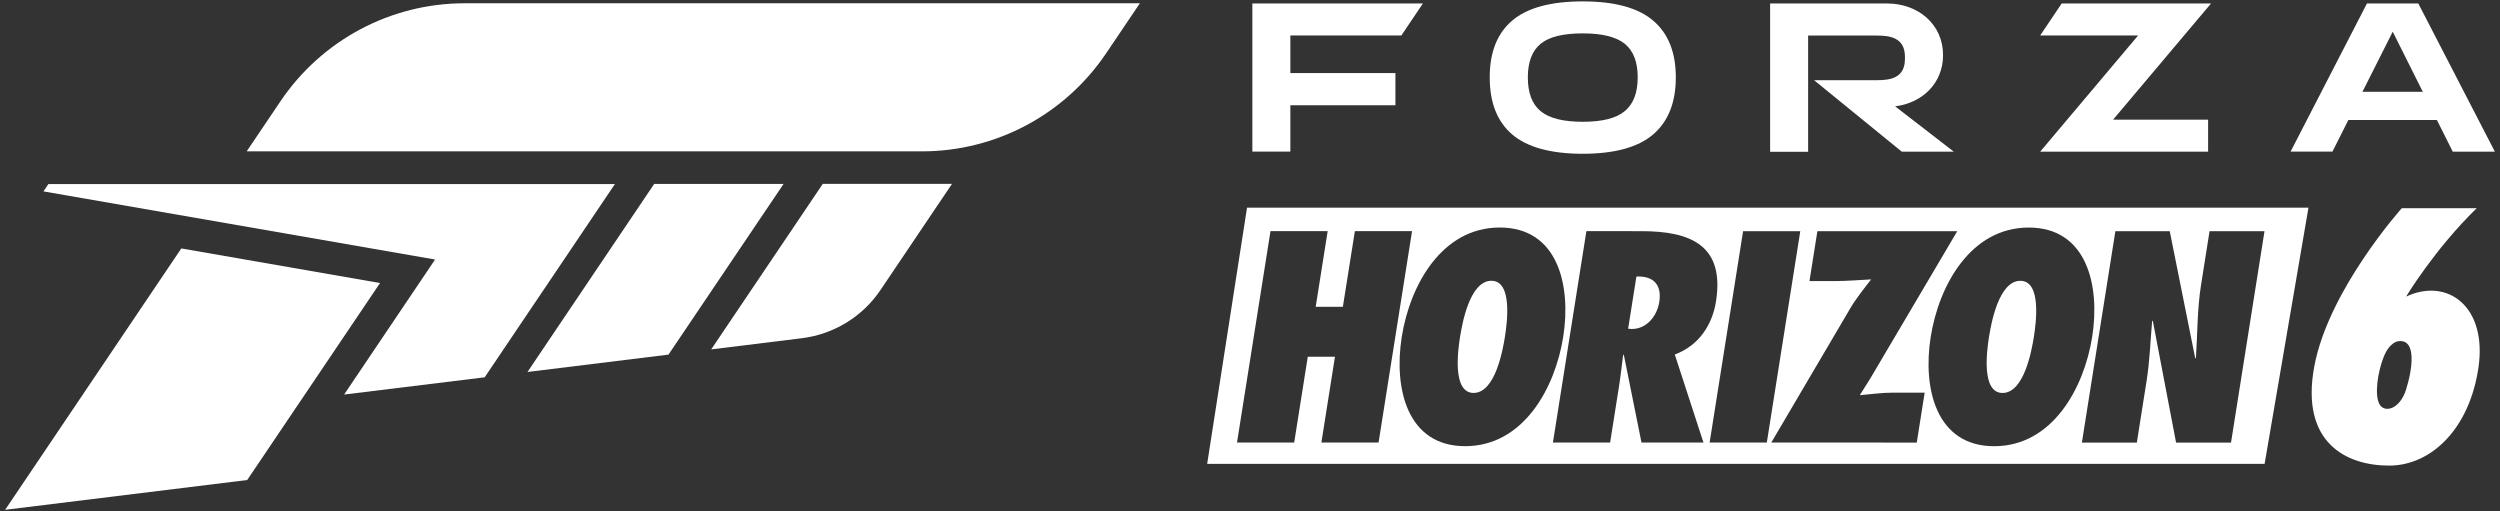
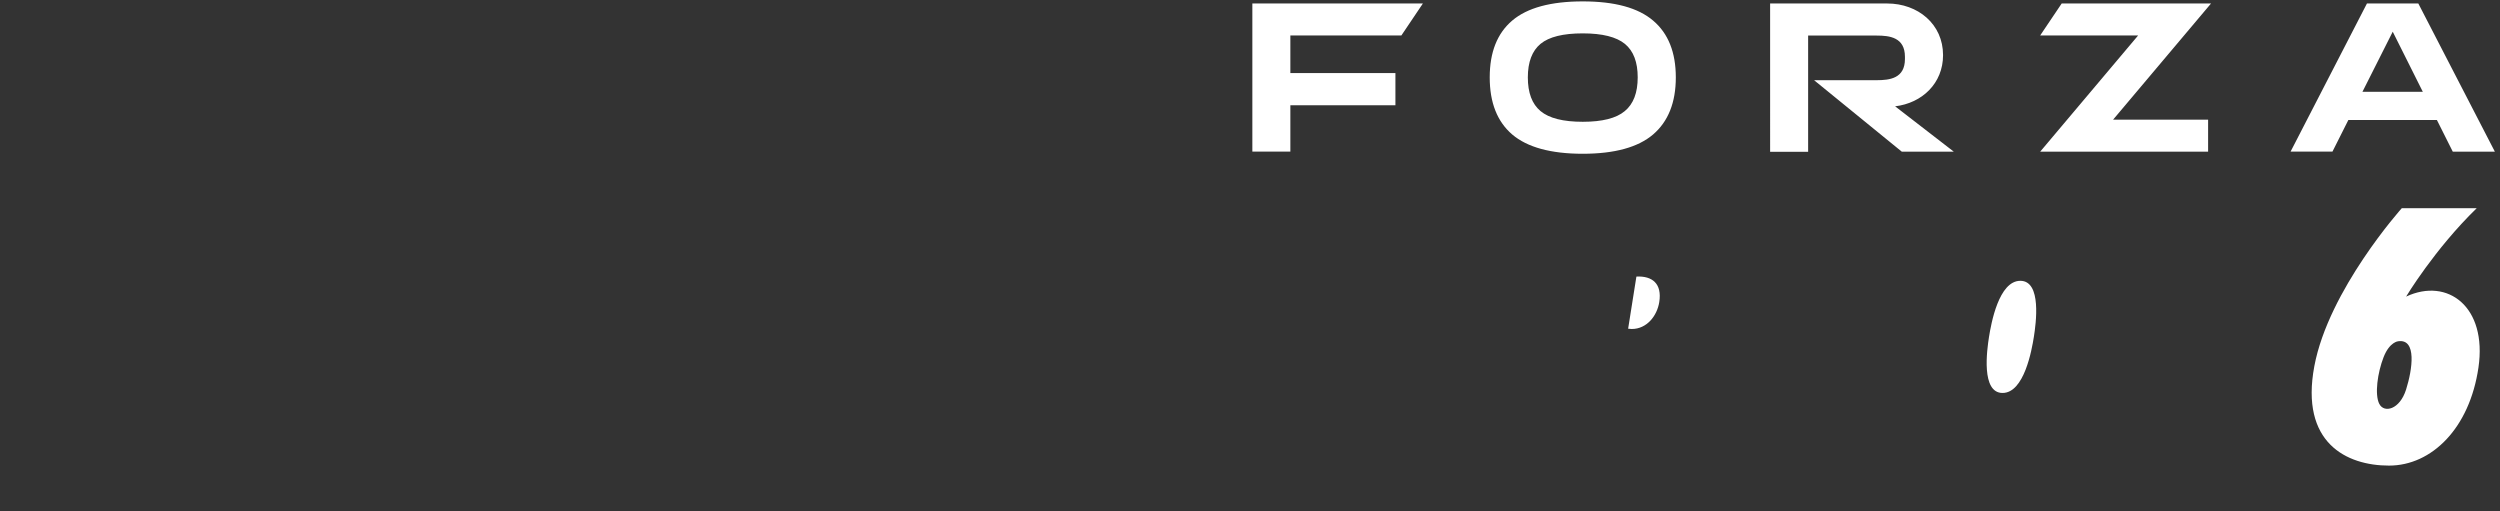
<svg xmlns="http://www.w3.org/2000/svg" id="Layer_1" version="1.1" viewBox="0 0 4910 1004">
  <rect x="0" y="0" width="4910" height="1004" fill="#333333" stroke="none" />
  <defs>
    <style>
      .st0 {
        fill: #fff;
      }
    </style>
  </defs>
-   <path class="st0" d="M485.505,942.76L10.078,1001.255,356.086,487.941l390.31,67.936-260.89,386.884h0ZM550.933,198.752l-66.453,98.517h1326.192c145.007,0,280.375-72.04,361.595-192.313l66.453-98.517H912.529c-145.008,0-280.375,72.04-361.595,192.313M1284.789,361.305l-248.789,369.233,276.888-34.07,226.023-335.163h-254.122ZM1615.824,361.305l-219.05,324.901,178.234-21.961c62.556-7.799,118.96-42.28,154.237-94.617l140.495-208.528h-253.917v.205h0ZM95.196,361.305l-9.845,14.573,769.134,133.819-178.644,265.175,276.068-33.865,255.762-379.495H95.196v-.205h0Z" />
  <path class="st0" d="M4342.453,6.85h-293.296l-42.251,62.804h192.387l-192.387,228.231h329.805v-62.804h-186.643l192.386-228.231h-.001ZM2534.477,69.655h217.818l42.251-62.804h-334.932v290.83h74.658v-90.923h206.333v-63.215h-206.333v-73.887h.205ZM4639.852,180.281l59.479-118.015,59.07,118.015h-118.549.001ZM4817.265,297.885h82.656L4749.582,6.85h-100.91l-149.93,290.83h82.245l31.176-61.983h173.926l31.175,62.189h0v-0ZM3108.558,239.186c-38.559,0-66.043-6.978-82.862-20.935-16.818-13.956-25.022-36.123-25.022-66.294s8.409-52.132,25.022-65.883c16.818-13.752,44.302-20.525,82.862-20.525s66.043,6.978,82.862,20.73c16.818,13.956,25.022,35.712,25.022,65.678,0,30.171-8.409,52.337-25.433,66.294-16.614,13.956-44.097,20.935-82.451,20.935M3108.558,301.99c62.556,0,108.704-12.725,138.239-37.97,29.535-25.451,44.507-62.599,44.507-112.063,0-49.053-14.767-86.203-44.507-111.448-29.534-25.245-75.683-37.765-138.239-37.765-62.761,0-108.91,12.52-138.444,37.559-29.535,25.04-44.302,62.189-44.302,111.653,0,49.669,14.767,87.023,44.302,112.268,29.534,25.04,75.683,37.765,138.444,37.765M3837.287,297.885h-102.142l-172.285-140.386h123.061c25.433,0,55.378-3.489,55.378-41.665v-4.31c0-38.175-30.15-41.665-55.378-41.665h-134.752v228.231h-74.658V6.85h229.92c60.505,0,109.73,40.638,109.73,101.39,0,55.416-41.02,94.207-94.142,100.57l115.268,89.075h.001Z" />
-   <polygon class="st0" points="4533.915 407.835 4533.916 407.832 4533.916 407.832 4533.915 407.835" />
-   <path class="st0" d="M2929.049,551.436c-42.39,0-57.385,84.25-61.494,110.1-4.109,25.913-15.783,110.158,26.597,110.158,42.411,0,57.386-84.245,61.505-110.126,4.088-25.882,15.783-110.132-26.607-110.132h0Z" />
  <path class="st0" d="M3967.918,551.515c-42.39,0-57.374,84.234-61.494,110.106-4.098,25.913-15.762,110.148,26.608,110.148,42.4,0,57.386-84.234,61.484-110.127,4.088-25.882,15.783-110.126-26.597-110.126h0Z" />
  <path class="st0" d="M3213.886,543.192l-16.235,102.403,7.073.551c29.717,0,49.788-25.866,54.054-52.83,5.78-36.343-13.807-51.764-44.891-50.124h0Z" />
-   <path class="st0" d="M2449.175,407.832l-78.292,503.191h2076.813l86.136-503.191h-2084.657.001ZM2595.198,869.101l26.681-168.468h-53.398l-26.691,168.468-112.302-.015,65.745-415.146,112.312.019-23.538,148.658h53.382l23.57-148.65h112.315l-65.761,415.15-112.315-.016h0ZM2877.59,876.288c-113.962,0-140.59-113.41-124.534-214.752,16.026-101.299,78.581-214.721,192.554-214.705,113.973.016,140.59,113.416,124.555,214.737-16.057,101.331-78.602,214.737-192.575,214.72h0ZM3223.901,869.164l-34.814-172.887-1.271,1.103c-2.68,20.386-4.803,40.751-8.018,61.105l-17.538,110.678-112.323-.005,65.75-415.156,108.467.016c97.454,0,163.383,28.635,146.034,138.194-7.23,45.684-33.521,86.452-80.882,104.079l56.293,172.871h-121.697ZM3357.703,869.164l65.739-415.145,112.313.013-65.739,415.148-112.312-.016ZM3764.54,869.211l-285.74-.032,155.196-263.747c10.571-18.159,26.396-37.977,40.919-56.693-22.204,1.082-47.34,3.3-71.561,3.3h-49.546l15.531-98.008,274.728.016-167.774,284.115c-7.608,13.209-16.12,25.32-23.633,37.977,20.628-1.639,42.086-4.939,63.565-4.939h63.827l-15.511,98.011v-0h-0ZM3916.469,876.368c-113.974,0-140.601-113.427-124.555-214.757,16.035-101.316,78.623-214.724,192.586-214.705,113.94,0,140.59,113.416,124.544,214.737-16.057,101.31-78.602,214.736-192.575,214.726h-.001ZM4381.702,869.243h-107.898l-45.753-239.547-1.292,1.103c-3.426,39.128-4.571,77.667-10.782,116.779l-19.252,121.649h-107.909l65.761-415.15,106.795.005,50.145,249.991,1.293-1.103c3.163-47.918,2.396-95.289,10.004-143.17l16.74-105.718,107.92.011-65.772,415.151h0Z" />
  <path class="st0" d="M4725.614,582.487s55.773-93.034,138.678-173.602h-147.156s-143.811,160.343-171.845,310.541c-28.034,150.198,63.084,195.009,146.777,195.009s158.198-73.159,175.617-192.624c17.418-119.465-60.602-177.405-142.07-139.323h-.001ZM4725.556,765.039c-12.448,39.487-42.971,46.675-52.547,28.352-9.575-18.323-3.501-61.492,8.343-91.849,11.843-30.358,28.902-31.334,28.902-31.334,36.601-5.082,27.751,55.344,15.302,94.831h0Z" />
</svg>